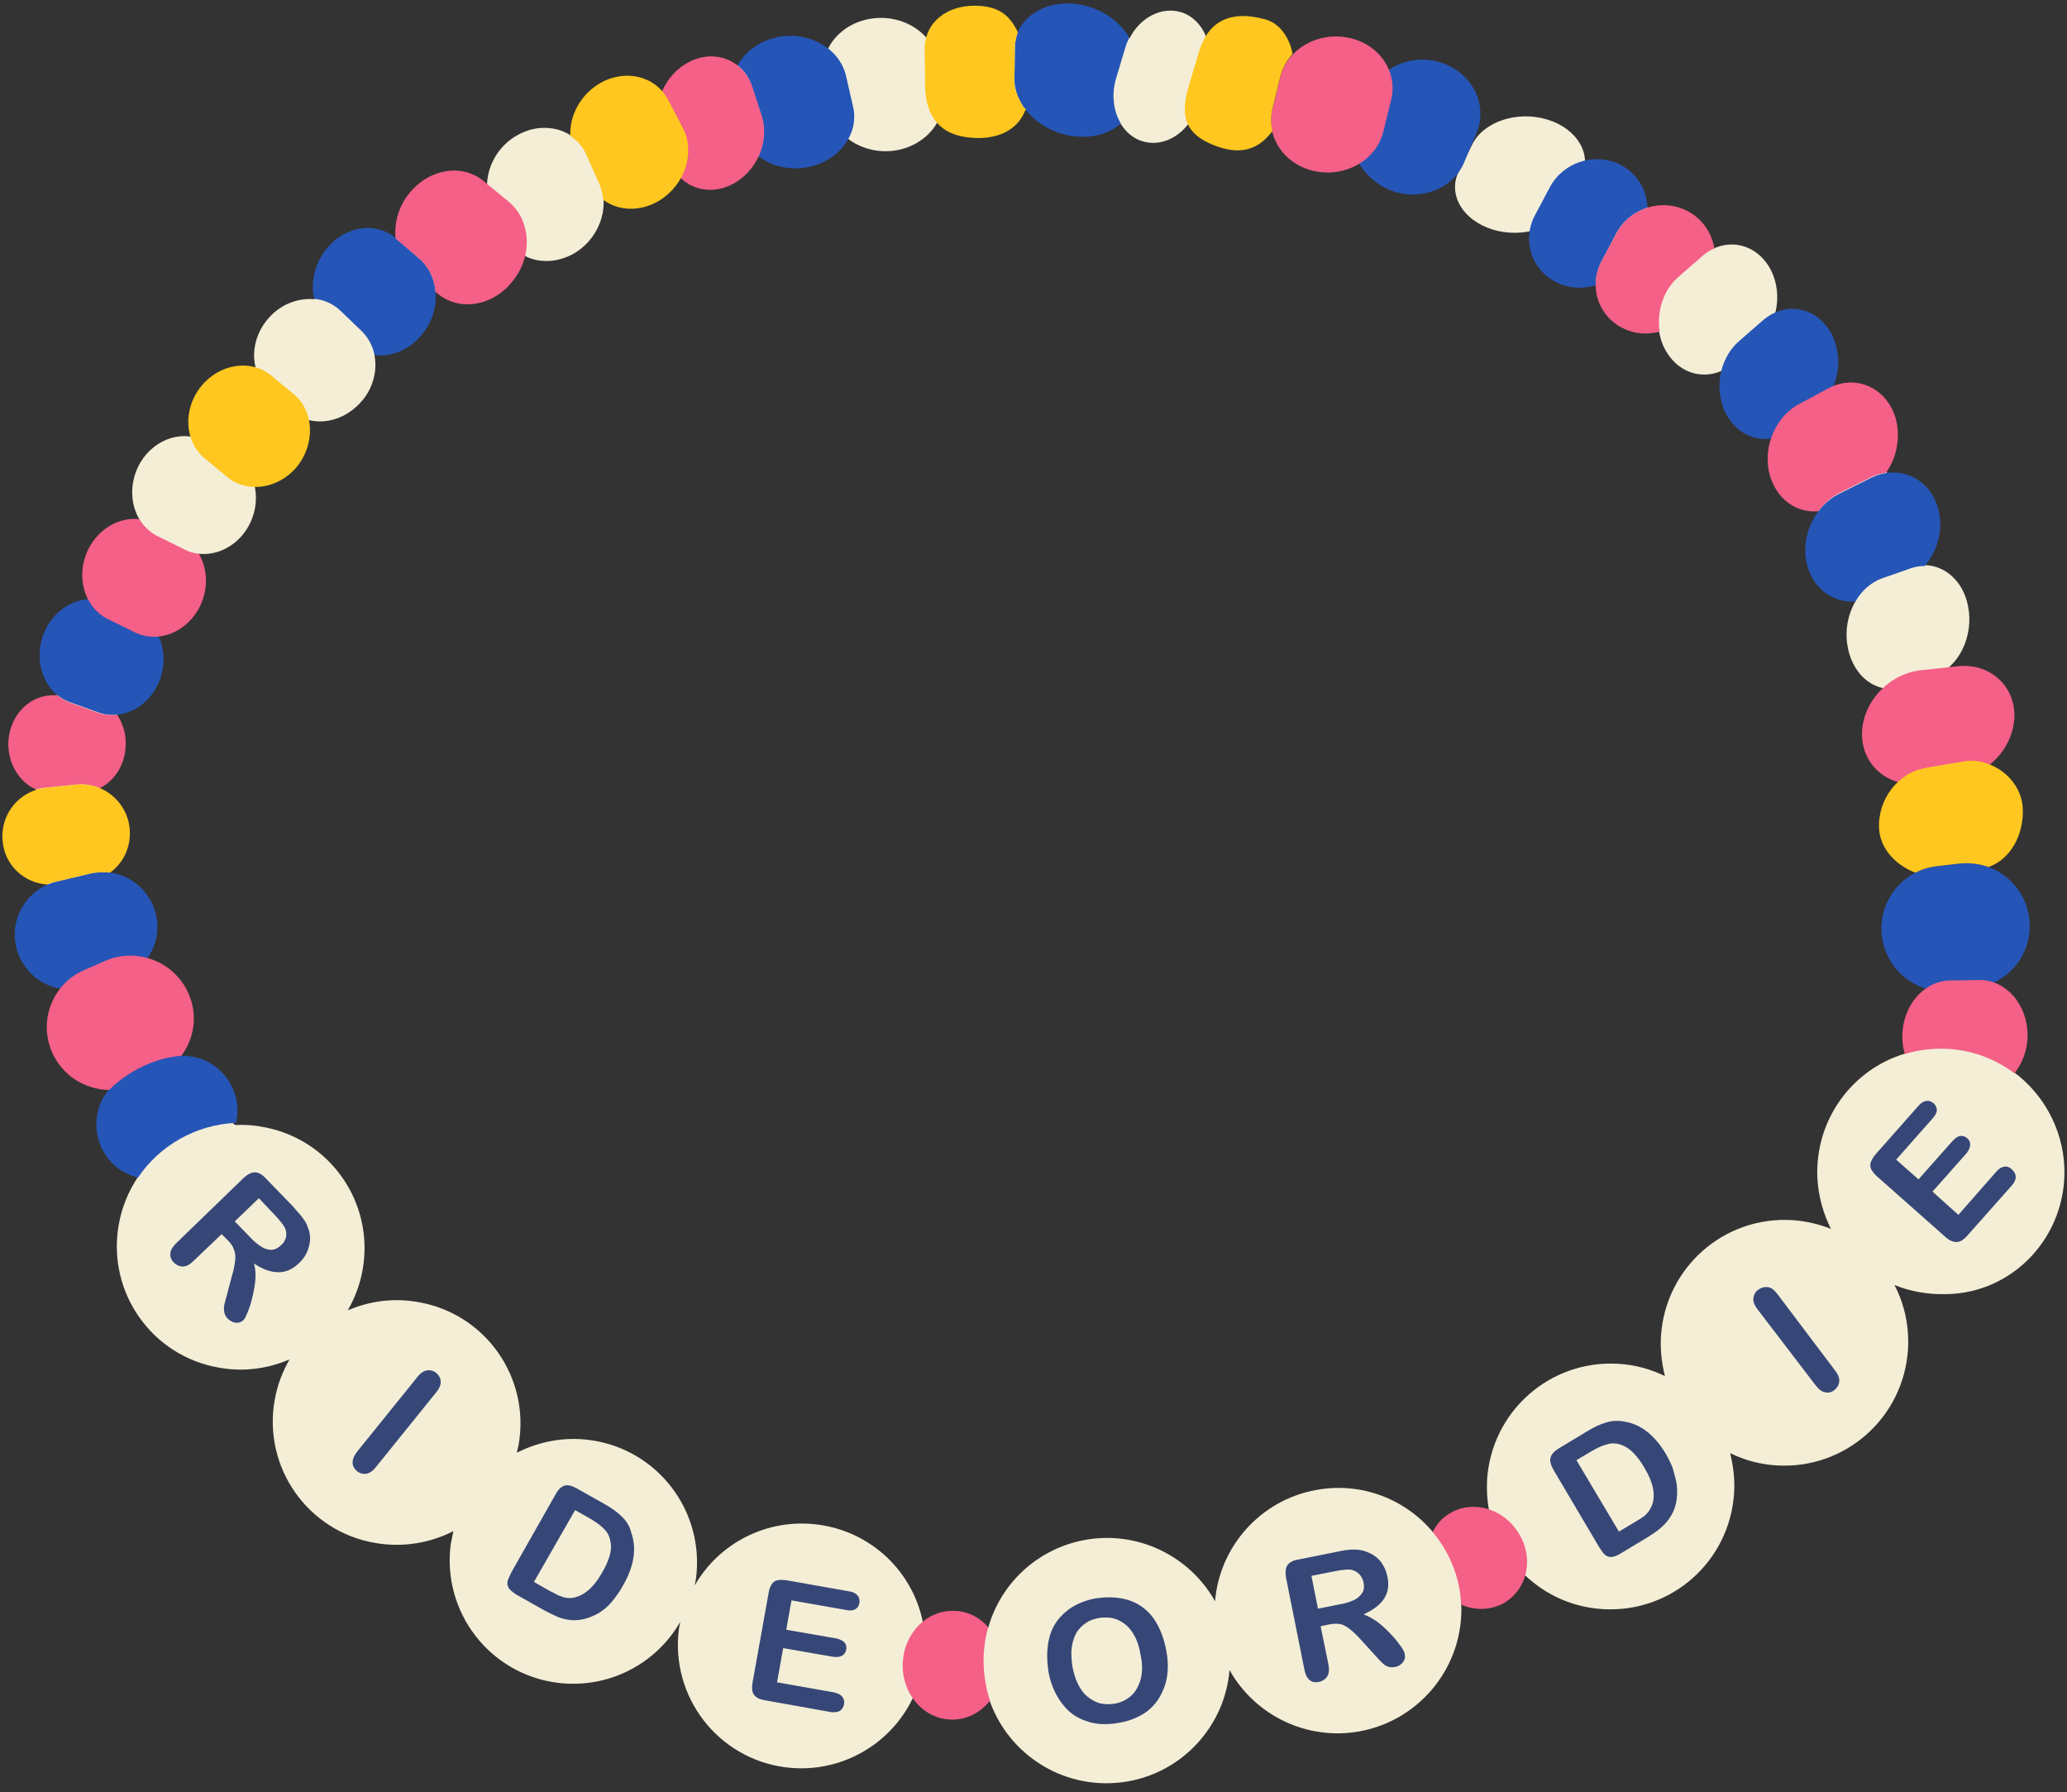
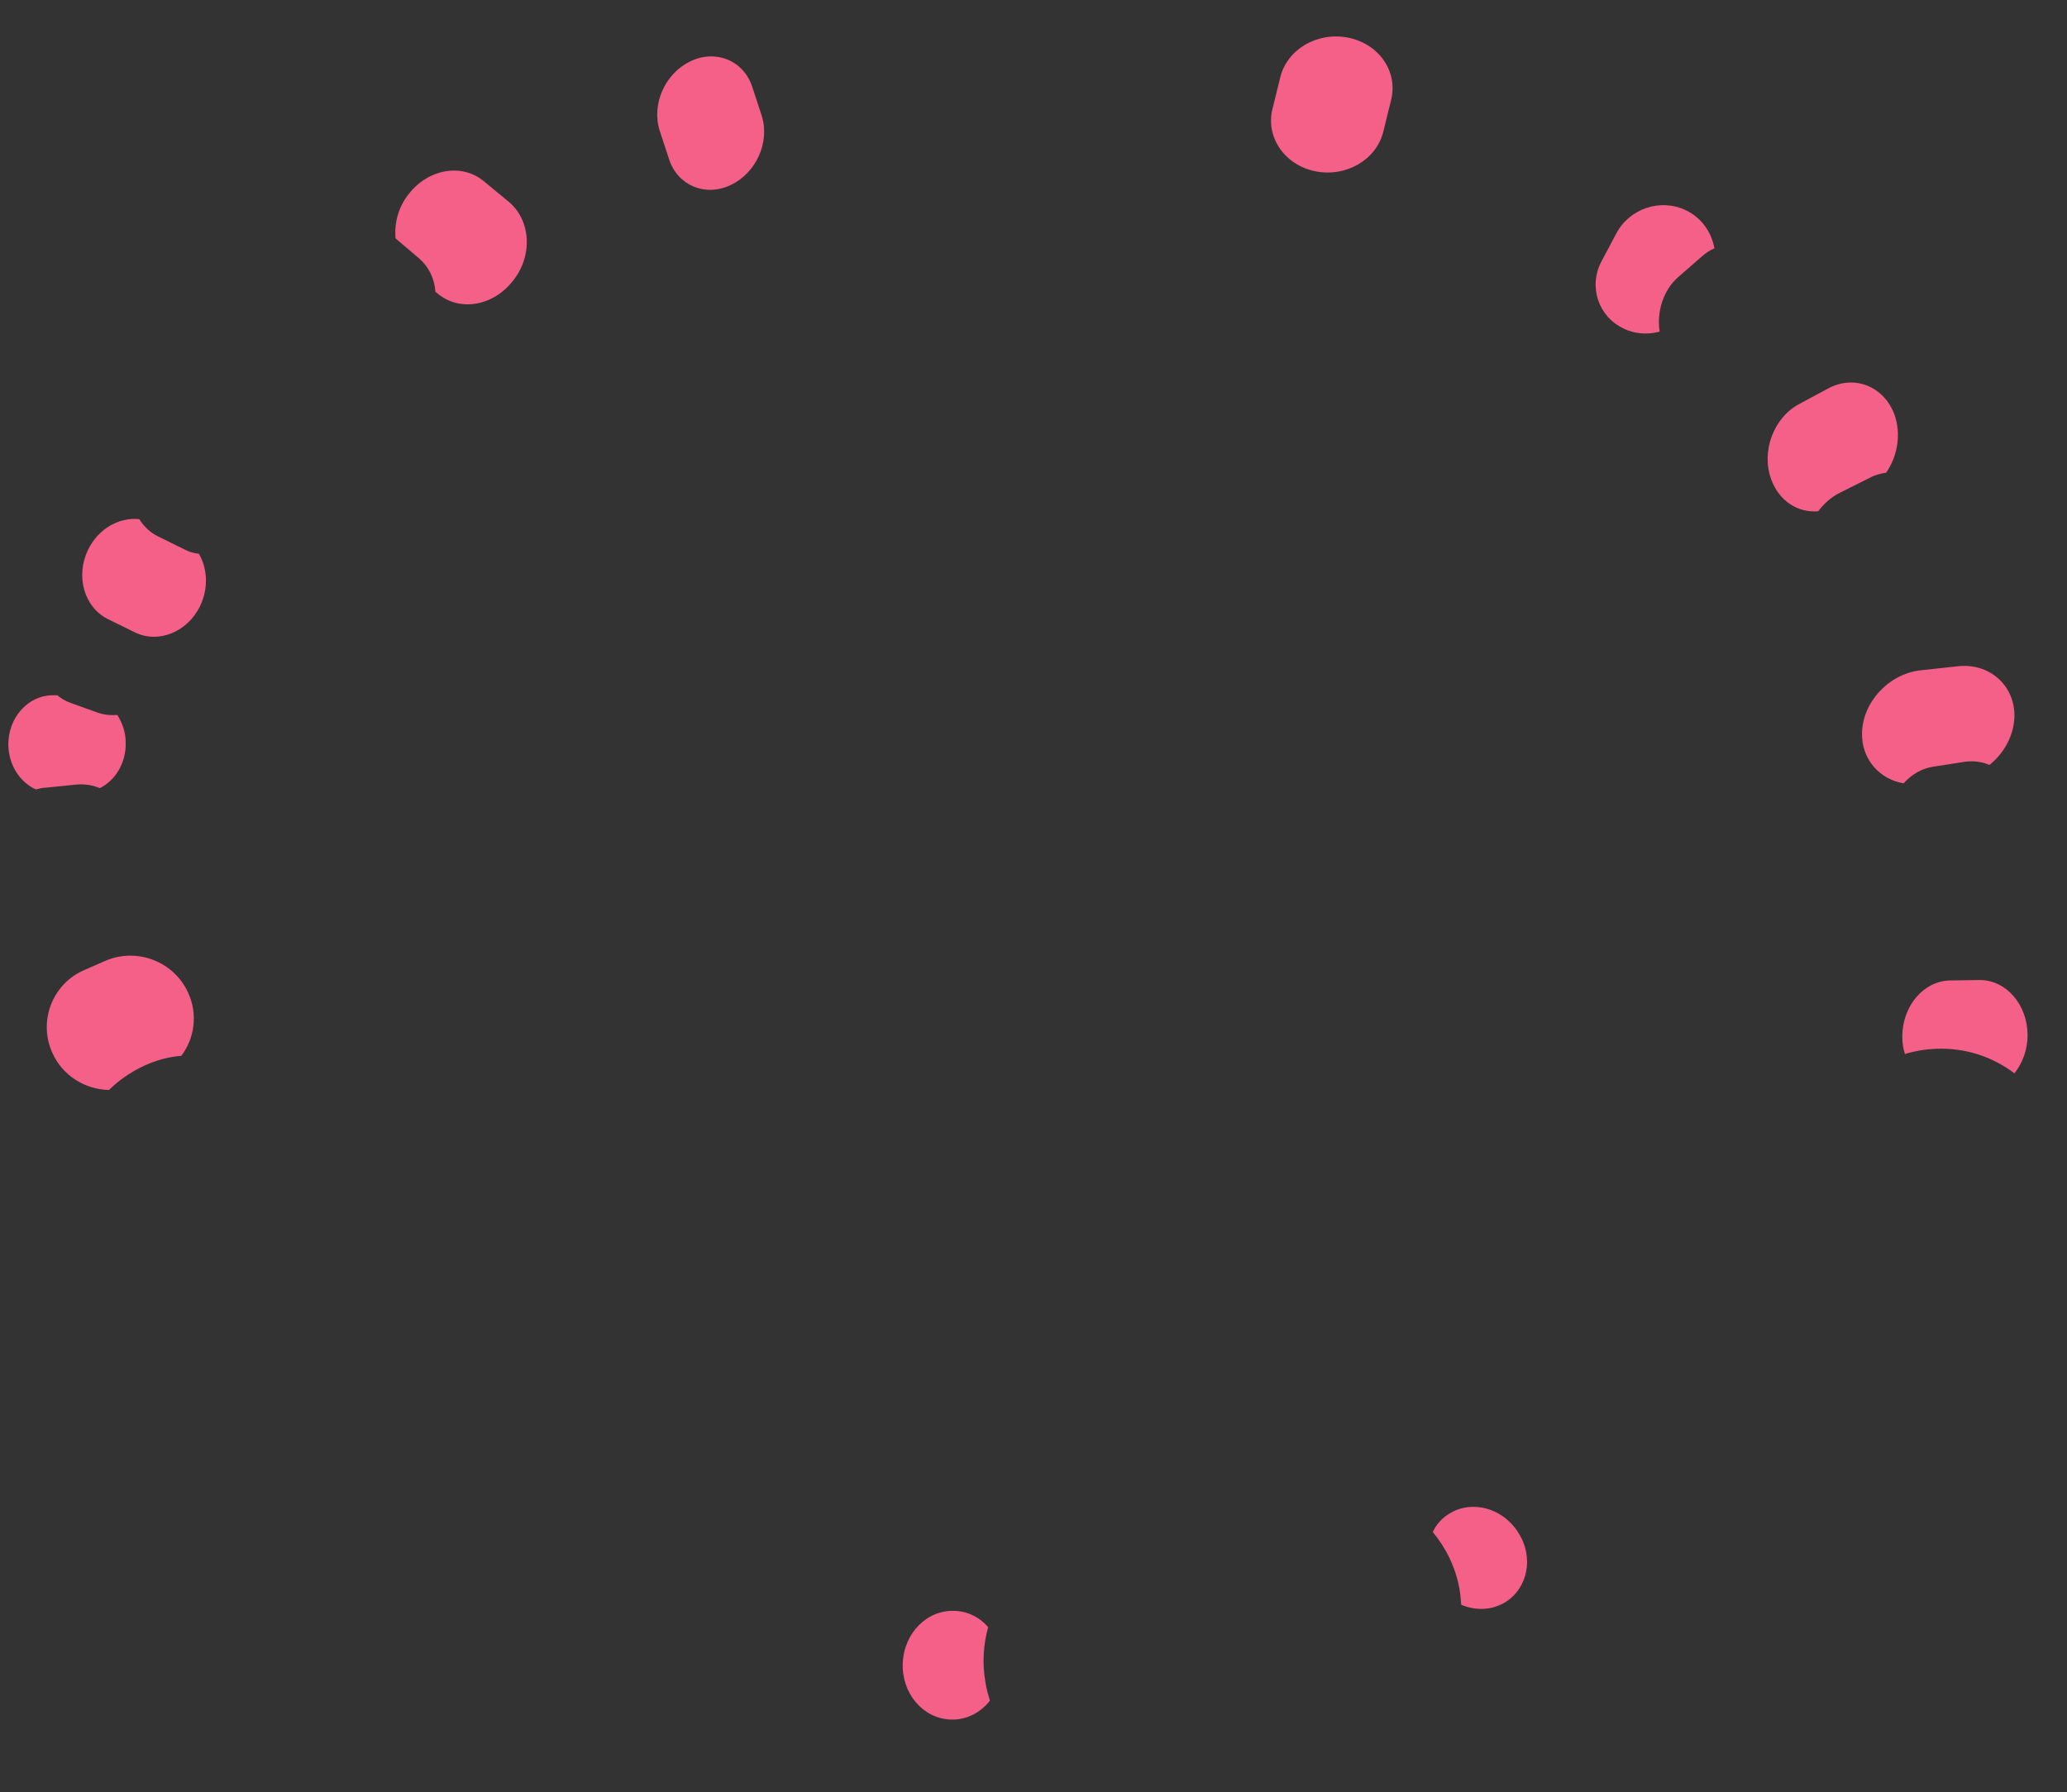
<svg xmlns="http://www.w3.org/2000/svg" height="409.1" preserveAspectRatio="xMidYMid meet" version="1.0" viewBox="-0.4 -0.8 471.9 409.1" width="471.9" zoomAndPan="magnify">
  <rect x="-0.4" y="-0.8" width="471.9" height="409.1" fill="#333333" stroke="none" />
  <g id="change1_1">
-     <path d="M332.7,38.2l3-6c2.6-5.3,10.4-7.8,17.2-5.7c6.9,2.1,10.3,8.1,7.7,13.4l-3,6c-2.6,5.3-10.4,7.8-17.2,5.7 C333.5,49.5,330,43.5,332.7,38.2z M363.8,64.3L378.4,75c0.3,1.7,0.9,3.4,1.9,4.9c3.5,5.4,10.2,6.4,15.1,2.2l5.5-4.8 c4.8-4.2,5.9-12,2.4-17.5c-2.9-4.5-8-5.9-12.4-3.9l-15.2-9.4l-12.2-0.4c0,0-2.4,6.3-2.5,7.2S363.8,64.3,363.8,64.3z M421.5,147.2 c1.4,6.9,7.2,10.8,13,8.7l6.5-2.3c5.8-2,9.3-9.2,7.9-16.1c-1.1-5.6-5.2-9.2-9.8-9.3l-8.8-21.3l-11.5-2l-4.1,10.9l8.6,20.5 C421.4,139.5,420.7,143.4,421.5,147.2z M433.7,166.8l0.4,11.2l10.7,1.9l8.9-6l-10-5.3L433.7,166.8z M188.8,23.7 c1,6.4,7.7,10.8,14.8,9.9s12.2-6.8,11.2-13.1l-1.1-7.2c-1-6.4-7.7-10.8-14.8-9.9c-7.2,0.9-12.2,6.8-11.2,13.1L188.8,23.7z M255.5,27.5c1.1,1.8,2.8,3.3,4.8,3.9c5.2,1.7,10.9-2,12.8-8.2l2.1-7c1.9-6.2-0.8-12.6-5.9-14.2c-4.5-1.4-9.4,1.2-11.8,5.9 l-12.2-0.2l-13.3-0.9l-10.8,8.8l12.4,8.7L255.5,27.5z M17,156.7l-4.4,1.1l-4.8,21.5l2.5,21.7l12.3,7.4l1.9-10.2l-2.2-19.2l4-16.7 L17,156.7z M470.9,265.6c-0.4-8.8-4.8-16.6-11.3-21.5l0,0c0,0-9.4-13.9-10.4-13.9s-10,0-10,0l-4.7,9.5c-12,3.6-20.5,15-20,28.2 c0.2,4.2,1.3,8.2,3.1,11.8c-2.8-1.1-5.8-1.8-8.9-2c-15.6-0.9-28.9,10.9-29.9,26.5c-0.2,3.2,0.2,6.2,0.9,9.1 c-3.3-1.6-6.9-2.6-10.7-2.8c-15.6-0.9-28.9,10.9-29.9,26.5c-0.1,2.3,0,4.5,0.4,6.7l-0.4,6.2l-12.3-0.9c-6.3-7.6-16.4-11.6-26.7-9.7 c-12.8,2.3-22.1,13-23.1,25.4c-5.7-10.2-17.5-16.2-29.7-14c-10.9,2-19.3,10-22.1,20.1l-9.6,4.4l-5.3-5.7 c-2.3-11.5-11.7-20.7-24-22.3c-11.7-1.5-22.6,4.3-28.1,13.9c0.1-0.5,0.2-1.1,0.3-1.6c2-15.5-8.9-29.6-24.3-31.6 c-5.9-0.8-11.7,0.4-16.6,2.9c0.1-0.6,0.3-1.2,0.4-1.8c2.7-15.4-7.6-30-23-32.6c-5.6-1-11.1-0.2-16,1.9c1.6-2.8,2.8-5.9,3.4-9.3 c2.7-15.4-7.6-30-23-32.6c-2-0.4-4.1-0.5-6.1-0.4l-7.5-6.1l-14.8,6.1V268l0,0c-2.1,3.2-3.6,6.8-4.3,10.8c-2.7,15.4,7.6,30,23,32.6 c5.6,1,11.1,0.2,16-1.9c-1.6,2.8-2.8,5.9-3.4,9.3c-2.7,15.4,7.6,30,23,32.6c6.3,1.1,12.5,0,17.8-2.7c-0.2,1-0.4,2-0.6,3 c-2,15.5,8.9,29.6,24.3,31.6c11.7,1.5,22.6-4.3,28.1-13.9c-0.1,0.5-0.2,1.1-0.3,1.6c-2,15.5,8.9,29.6,24.3,31.6 c12.4,1.6,24-5.1,29.1-15.8l17.4,0.2h0c4.4,13.1,17.8,21.3,31.8,18.8c12.8-2.3,22.1-13,23.1-25.4c5.7,10.2,17.5,16.2,29.7,14 c14.1-2.6,23.9-15.2,23.2-29.2l14.5-6.5c4.7,4.5,10.9,7.4,17.9,7.8c15.6,0.9,28.9-10.9,29.9-26.5c0.2-3.2-0.2-6.2-0.9-9.1 c3.3,1.6,6.9,2.6,10.7,2.8c15.6,0.9,28.9-10.9,29.9-26.5c0.3-5.3-0.8-10.3-3.1-14.7c3.6,1.5,7.6,2.2,11.8,2.1 C459.4,294.4,471.5,281.2,470.9,265.6z M36.7,128.9l8.3-3.3c4.6,0.5,9.4-2.2,11.7-7c2.9-6,0.9-13.1-4.5-15.8l-6.1-3 c-5.4-2.7-12.1,0-15,6c-1.9,4-1.7,8.5,0.3,11.9l-2.6,7.9L36.7,128.9z M130.2,57.3c6-3.2,8.8-10.5,6.3-16.3l-2.9-6.5 c-2.6-5.8-9.6-7.8-15.6-4.6c-4.4,2.3-7,6.8-7.2,11.2l-4,11.6l12.8,5C122.6,59.2,126.5,59.2,130.2,57.3z M65.6,92.6 c4.3,4.2,11.5,3.6,16.1-1.3c3-3.1,4.1-7.3,3.4-11l2.5-10.1l11.4-4.5l2-11.6L90,53.6L83,58.1l-11.7,9.4c-3.5-0.3-7.3,1-10.1,4 c-4.6,4.9-4.8,12.2-0.5,16.4L65.6,92.6z M184.7,24.3l-5.4-7l-11.2-3.1l-5.8,11l10.6,9.8L184.7,24.3z" fill="#f4eed7" />
-   </g>
+     </g>
  <g id="change2_1">
-     <path d="M31.1,268c-3.6-0.9-6.8-3.3-8.4-7c-2-4.5-1.2-9.5,1.7-13c0,0,0.3-5.9,1.1-6.2c0.8-0.3,9.1-3.9,10.5-3.7 s4.5-0.3,4.6-0.2c0,0.1,0.4,2.3,0.4,2.3c4.9-0.1,9.6,2.6,11.7,7.4c1.2,2.6,1.4,5.3,0.8,7.9C44.3,255.9,36,260.7,31.1,268z M95.3,58.2L90,53.6c-4.7-4-11.9-2.8-16.1,2.7c-2.5,3.3-3.4,7.5-2.6,11.1c2.2,0.2,4.3,1.1,6,2.7l4.9,4.7c1.5,1.5,2.5,3.4,2.9,5.4 c3.9,0.6,8.3-1.2,11.1-5C100.4,69.9,100,62.2,95.3,58.2z M192.7,16.3c-1.6-6.2-8.6-10.1-15.7-8.6c-4.1,0.9-7.3,3.3-9,6.4 c1.4,1.2,2.6,2.7,3.2,4.7l2.2,6.7c1,3.1,0.7,6.4-0.7,9.3c3,2.4,7.3,3.4,11.6,2.5c7.1-1.5,11.6-7.8,10-14L192.7,16.3z M35.2,207.9 c-1.6-6.7-8.3-10.9-15-9.3l-7.6,1.8c-6.7,1.6-10.9,8.3-9.3,15s8.3,10.9,15,9.3l7.6-1.8C32.6,221.3,36.8,214.6,35.2,207.9z M15.6,159.5l6.4,2.3c5.6,2.1,12-1.4,14.2-7.7c2.2-6.3-0.6-13.1-6.2-15.2l-6.4-2.3c-5.6-2.1-12,1.4-14.2,7.7S9.9,157.5,15.6,159.5z M435.9,128.9c1.1-0.4,2.1-0.5,3.1-0.5c3.3-3.8,4.5-9.3,2.8-14c-2.3-6.5-9.2-9.2-15.3-6l-7,3.5c-6.2,3.1-9.3,10.9-7,17.3 c1.7,4.9,6,7.6,10.7,7.3c1.4-2.5,3.6-4.4,6.1-5.3L435.9,128.9z M462.9,209c-0.9-7.9-7.9-13.5-15.8-12.7l-5.2,0.6 c-7.9,0.9-13.5,7.9-12.7,15.8c0.9,7.9,7.9,13.5,15.8,12.7l5.2-0.6C458.1,223.9,463.8,216.9,462.9,209z M417.2,74.5 c-3.5-5.4-10.2-6.4-15.1-2.2l-5.5,4.8c-4.8,4.2-5.9,12-2.4,17.5c3.5,5.4,10.2,6.4,15.1,2.2l5.5-4.8C419.7,87.8,420.7,80,417.2,74.5z M245.3,0.1c-7.6-0.9-13.9,3.5-14,9.8l-0.1,7.2c-0.1,6.4,6,12.3,13.6,13.2c4.3,0.5,8.1-0.6,10.7-2.9c-1.7-2.8-2.2-6.6-1.1-10.3 l2.1-7c0.2-0.8,0.6-1.6,0.9-2.3C255.2,3.9,250.6,0.8,245.3,0.1z M369.3,36.7c-5.8-2.8-12.9-0.4-15.9,5.3l-3.4,6.4 c-3,5.7-0.7,12.6,5.1,15.3c2.8,1.4,6,1.5,8.8,0.6c0-1.8,0.4-3.7,1.3-5.4l3.4-6.4c1.5-2.9,4.1-4.9,7.1-5.9 C375.6,42.5,373.3,38.6,369.3,36.7z M329.2,13.7c-4.8-1.8-10-0.8-13.5,2.2c1.5,2.9-2.3,5.1-3.6,8.3l1.2,8.2 c-0.7,1.7-2.3,2.7-3.6,3.8c1.4,2.6,4.3,5.3,7.5,6.5c6.7,2.5,14.2-0.4,16.7-6.5l2.9-6.9C339.2,23.2,335.9,16.2,329.2,13.7z" fill="#2555b7" />
-   </g>
+     </g>
  <g id="change3_1">
    <path d="M343.3,364.9c-3.1,1.9-6.8,2-10.1,0.6c-0.1-1.2-0.2-2.4-0.4-3.6c-0.9-5-3.1-9.4-6.1-13c0.8-1.7,2.1-3.2,3.8-4.2 c5.1-3.2,12.2-1.3,15.7,4.3C349.8,354.5,348.5,361.6,343.3,364.9z M224.6,383.3c-0.8-4.4-0.5-8.7,0.6-12.7c-1.9-2.2-4.6-3.6-7.6-3.7 c-6.3-0.3-11.6,5-11.9,11.9c-0.3,6.8,4.5,12.6,10.8,12.9c3.6,0.2,6.9-1.5,9.1-4.3C225.2,386,224.8,384.7,224.6,383.3z M115.8,45.3 l-5.7-4.7c-5-4.2-12.7-2.9-17.2,2.9c-2.4,3-3.3,6.7-3,10.1c0,0,0.1,0,0.1,0.1l5.3,4.5c2.2,1.9,3.5,4.6,3.7,7.6l0.5,0.4 c5,4.2,12.7,2.9,17.2-2.9C121.3,57.6,120.8,49.5,115.8,45.3z M23.7,218.5l-4.8,2.1c-7.3,3.1-10.6,11.6-7.4,18.8 c2.3,5.3,7.5,8.5,13,8.6c0,0,6.5-7,16.5-7.8c3-4,3.8-9.4,1.6-14.3C39.4,218.7,30.9,215.4,23.7,218.5z M22.4,179.1 c3.6-1.8,6-5.8,5.9-10.4c0-2.4-0.8-4.5-1.9-6.3c-1.5,0.1-2.9,0-4.4-0.5l-6.4-2.3c-1.1-0.4-2.1-1-2.9-1.7l-1.2,0 c-5.6,0.1-10.1,5.2-10,11.4c0.1,4.6,2.7,8.5,6.3,10.1c0.7-0.2,1.5-0.4,2.2-0.4l6.9-0.7C18.9,178.1,20.7,178.4,22.4,179.1z M171.3,18.9c-2-5.9-8.3-8.5-14.1-5.7c-5.8,2.8-8.9,9.8-7,15.8l2.2,6.7c2,5.9,8.3,8.5,14.1,5.7c5.8-2.8,8.9-9.8,7-15.8L171.3,18.9z M41.7,124.6l-6.1-3c-1.8-0.9-3.2-2.3-4.2-3.9c-4.6-0.5-9.4,2.2-11.7,7c-2.9,6-0.9,13.1,4.5,15.8l6.1,3c5.4,2.7,12.1,0,15-6 c1.9-4,1.7-8.5-0.3-11.9C43.9,125.5,42.8,125.2,41.7,124.6z M430.2,107.1c2.6-3.7,3.5-8.8,1.9-13.3c-2.4-6.4-9.1-9.1-15-6l-6.7,3.6 c-5.9,3.1-8.8,10.9-6.4,17.3c1.8,4.9,6.1,7.6,10.7,7.2c1.3-1.7,2.9-3.2,4.9-4.2l7-3.5C427.7,107.6,429,107.3,430.2,107.1z M307.4,7.8c-7-1.4-13.9,2.6-15.5,9l-1.8,7.3c-1.6,6.4,2.8,12.8,9.8,14.2c7,1.4,13.9-2.6,15.5-9l1.8-7.3 C318.8,15.5,314.4,9.2,307.4,7.8z M441,174.2l7.1-1.1c2.1-0.3,4,0,5.7,0.7c3.4-2.7,5.6-6.8,5.7-11.1c0.1-7.1-5.8-12.3-13.1-11.4 l-8.3,0.9c-7.3,0.8-13.3,7.3-13.4,14.4c-0.1,5.9,4,10.5,9.5,11.4C436,176,438.3,174.6,441,174.2z M451.6,222.9l-6.8,0.1 c-6,0.1-10.9,5.8-10.9,12.8c0,1.4,0.2,2.8,0.6,4c2.2-0.7,4.6-1.1,7-1.2c6.7-0.3,13,1.8,18,5.6c1.8-2.3,3-5.3,3-8.7 C462.5,228.5,457.6,222.9,451.6,222.9z M384.5,47.2c-5.8-2.8-12.9-0.4-15.9,5.3l-3.4,6.4c-3,5.7-0.7,12.6,5.1,15.3 c2.6,1.3,5.6,1.4,8.2,0.7c-0.7-4.5,0.8-9.5,4.3-12.5l5.5-4.8c0.8-0.7,1.7-1.3,2.7-1.7C390.4,52.3,388.1,48.9,384.5,47.2z" fill="#f46087" />
  </g>
  <g id="change4_1">
-     <path d="M68.7,277.2c-0.5-0.7-1.3-1.5-2.1-2.5l-6.4-6.6c-0.8-0.9-1.7-1.3-2.4-1.3c-0.8,0-1.6,0.4-2.5,1.2L39.8,283 c-0.8,0.8-1.3,1.6-1.3,2.3c-0.1,0.8,0.2,1.5,0.8,2.1c0.6,0.6,1.3,0.9,2,0.9c0.8,0,1.6-0.4,2.4-1.2l6.5-6.2l1.4,1.4 c0.7,0.7,1.2,1.4,1.4,2.1c0.3,0.7,0.4,1.5,0.3,2.4c-0.1,1-0.3,2.2-0.8,3.8l-1.1,4.2c-0.3,1-0.5,1.8-0.6,2.3c-0.1,0.5-0.1,1.1,0,1.6 c0.1,0.5,0.3,1,0.8,1.5c0.4,0.4,0.8,0.6,1.2,0.8c0.4,0.1,0.9,0.2,1.3,0.1c0.4-0.1,0.8-0.3,1-0.5c0.3-0.2,0.6-0.8,1-1.8 c0.4-0.9,0.8-2.1,1.1-3.4c0.3-1.3,0.6-2.7,0.7-4.1c0.1-1.4,0-2.6-0.3-3.7c2,1.4,3.9,2,5.6,2c1.7,0,3.3-0.7,4.8-2.2 c0.7-0.7,1.3-1.5,1.7-2.4c0.4-0.9,0.6-1.8,0.7-2.8c0-1-0.1-1.9-0.5-2.8C69.7,278.7,69.3,278,68.7,277.2z M64.9,281.6 c-0.2,0.7-0.5,1.3-1.1,1.8c-0.7,0.7-1.4,1-2.2,1.1c-0.7,0-1.5-0.2-2.3-0.7c-0.8-0.5-1.7-1.2-2.6-2.2l-3.5-3.6l5.5-5.3l3.6,3.8 c1.3,1.4,2.1,2.4,2.4,3.1C65,280.2,65,280.9,64.9,281.6z M100.2,314.5c0.1,0.8-0.3,1.6-1,2.5l-13.8,17.1c-0.7,0.9-1.5,1.4-2.2,1.5 c-0.8,0.1-1.5-0.1-2.1-0.6c-0.6-0.5-1-1.2-1-1.9c0-0.8,0.3-1.6,1-2.5l13.8-17.1c0.7-0.9,1.5-1.4,2.2-1.5c0.8-0.1,1.5,0.1,2.1,0.6 C99.8,313.1,100.2,313.8,100.2,314.5z M141.6,345.4c-1-1-2.4-2-4-2.9l-6.4-3.6c-1.1-0.6-2-0.8-2.7-0.6c-0.7,0.2-1.4,0.8-2,1.9 l-10.1,17.8c-0.4,0.8-0.7,1.5-0.9,2c-0.1,0.6-0.1,1.1,0.2,1.6c0.3,0.5,0.9,1,1.8,1.6l6.4,3.6c1.1,0.6,2.2,1.1,3.1,1.5 c1,0.4,1.9,0.6,2.9,0.7c1,0.1,1.9,0,2.9-0.2c1.3-0.3,2.4-0.8,3.5-1.4c1.1-0.7,2.1-1.5,3-2.6c0.9-1.1,1.8-2.3,2.6-3.8 c2.5-4.4,3.1-8.4,1.8-12C143.4,347.6,142.6,346.4,141.6,345.4z M137.1,358.1c-1.9,3.4-4.1,5.3-6.6,5.8c-0.5,0.1-1.1,0.1-1.7,0 c-0.6-0.1-1.1-0.3-1.6-0.5c-0.5-0.2-1.1-0.6-2-1l-3.7-2.1l9.4-16.4l3.2,1.8c1.5,0.9,2.7,1.7,3.6,2.7c0.9,0.9,1.3,2.2,1.4,3.8 C139.1,353.7,138.5,355.7,137.1,358.1z M195.4,363.4c0.4,0.5,0.5,1,0.4,1.7c-0.1,0.6-0.4,1.1-0.9,1.4c-0.5,0.3-1.2,0.4-2.1,0.2 l-12.5-2.2l-1.2,6.7l11.5,2c0.8,0.2,1.4,0.5,1.8,0.9c0.4,0.5,0.5,1,0.4,1.6c-0.1,0.6-0.4,1.1-0.9,1.4c-0.5,0.3-1.2,0.4-2,0.3 l-11.5-2l-1.4,7.8l13,2.3c0.9,0.2,1.5,0.5,1.9,1c0.4,0.5,0.5,1.1,0.4,1.7c-0.1,0.6-0.4,1.1-0.9,1.5c-0.5,0.3-1.2,0.4-2.1,0.3 l-15.1-2.7c-1.2-0.2-2-0.6-2.5-1.3c-0.4-0.6-0.5-1.5-0.3-2.7l3.7-20.6c0.1-0.8,0.4-1.4,0.7-1.9c0.3-0.5,0.8-0.8,1.3-0.9 c0.5-0.1,1.2-0.1,2,0l14.7,2.6C194.4,362.6,195.1,363,195.4,363.4z M263.1,368.8c-1.4-2-3.2-3.4-5.4-4.2c-2.2-0.8-4.8-1-7.6-0.6 c-2.1,0.3-3.9,1-5.5,1.9c-1.5,0.9-2.8,2.1-3.8,3.5c-1,1.4-1.6,3.1-1.9,4.9c-0.3,1.9-0.3,3.9,0,6c0.3,2.1,0.9,3.9,1.8,5.6 c0.9,1.7,2,3.1,3.3,4.2c1.3,1.1,2.9,1.8,4.7,2.3c1.8,0.4,3.8,0.5,6,0.1c2.2-0.3,4-1,5.6-1.9c1.6-0.9,2.8-2.1,3.8-3.6 c0.9-1.5,1.6-3.1,1.9-4.9c0.3-1.8,0.3-3.8-0.1-5.9C265.4,373.2,264.4,370.8,263.1,368.8z M260,382.6c-0.5,1.6-1.2,2.9-2.3,3.8 c-1.1,0.9-2.3,1.5-3.8,1.7c-1.1,0.2-2.2,0.1-3.2-0.1c-1-0.3-1.9-0.8-2.8-1.5c-0.9-0.7-1.6-1.7-2.2-2.9c-0.6-1.2-1-2.6-1.3-4.2 c-0.2-1.6-0.3-3-0.1-4.3c0.2-1.3,0.6-2.4,1.1-3.3c0.6-0.9,1.3-1.6,2.2-2.2c0.9-0.6,1.9-0.9,3-1.1c1.6-0.2,3-0.1,4.3,0.5 c1.3,0.6,2.4,1.5,3.3,2.9c0.9,1.4,1.5,3.1,1.8,5.1C260.5,379.1,260.4,381,260,382.6z M319.5,375.1c-0.6-0.8-1.3-1.8-2.3-2.8 c-0.9-1-1.9-1.9-3-2.8c-1.1-0.8-2.2-1.4-3.3-1.8c2.2-1,3.8-2.2,4.7-3.6c0.9-1.4,1.2-3.2,0.7-5.2c-0.2-1-0.6-1.9-1.1-2.7 c-0.5-0.8-1.2-1.5-2-2c-0.8-0.5-1.7-0.9-2.6-1.1c-0.8-0.2-1.6-0.2-2.5-0.2c-0.9,0.1-2,0.2-3.2,0.5l-9,1.8c-1.2,0.2-2,0.7-2.4,1.3 c-0.4,0.6-0.5,1.6-0.3,2.8l4.2,21c0.2,1.1,0.6,1.9,1.2,2.4c0.6,0.5,1.3,0.6,2.2,0.4c0.8-0.2,1.4-0.6,1.8-1.2 c0.4-0.6,0.5-1.6,0.3-2.7l-1.8-8.8l1.9-0.4c1-0.2,1.8-0.2,2.5-0.1c0.7,0.1,1.4,0.5,2.2,1.1c0.8,0.6,1.7,1.5,2.8,2.7l3,3.3 c0.7,0.8,1.2,1.3,1.6,1.7c0.4,0.4,0.8,0.7,1.3,0.9c0.5,0.2,1,0.2,1.7,0.1c0.5-0.1,1-0.3,1.3-0.6c0.4-0.3,0.6-0.6,0.8-1 c0.2-0.4,0.2-0.8,0.1-1.1C320.4,376.6,320.1,376,319.5,375.1z M310.6,362.8c-0.4,0.6-1,1.2-1.8,1.6c-0.9,0.4-2,0.8-3.3,1l-5,1 l-1.5-7.5l5.1-1c1.9-0.4,3.2-0.5,3.9-0.4c0.7,0.1,1.4,0.5,1.9,1c0.5,0.5,0.8,1.1,1,1.9C311.1,361.4,311,362.2,310.6,362.8z M380,331.2c-2.6-4.4-5.8-6.9-9.5-7.5c-1.5-0.3-2.9-0.2-4.2,0.2c-1.4,0.4-2.9,1.1-4.5,2.1l-6.3,3.8c-1,0.6-1.7,1.3-1.9,2.1 c-0.2,0.7,0,1.6,0.6,2.7l10.4,17.6c0.5,0.8,0.9,1.4,1.3,1.8c0.4,0.4,0.9,0.6,1.5,0.6c0.6,0,1.4-0.3,2.2-0.8l6.3-3.8 c1.1-0.7,2-1.3,2.8-2c0.8-0.7,1.5-1.4,2-2.2c0.6-0.8,1-1.7,1.3-2.6c0.4-1.2,0.5-2.5,0.5-3.8c0-1.3-0.3-2.6-0.7-3.9 C381.5,334,380.8,332.7,380,331.2z M376.8,342.7c-0.2,0.5-0.5,1-0.8,1.5c-0.4,0.5-0.8,0.9-1.2,1.2c-0.4,0.3-1.1,0.7-1.9,1.2 l-3.7,2.2l-9.7-16.3l3.2-1.9c1.5-0.9,2.8-1.5,4.1-1.8c1.2-0.3,2.6-0.1,4,0.7c1.4,0.8,2.8,2.3,4.2,4.7 C377,337.5,377.6,340.3,376.8,342.7z M418.6,312.1c0.7,0.9,1,1.8,0.9,2.5c-0.1,0.8-0.5,1.4-1.1,1.9c-0.6,0.5-1.4,0.7-2.1,0.5 c-0.8-0.1-1.5-0.7-2.2-1.6L400.8,298c-0.7-0.9-1-1.8-0.9-2.5s0.4-1.4,1.1-1.9c0.7-0.5,1.4-0.7,2.2-0.6c0.8,0.1,1.5,0.7,2.2,1.6 L418.6,312.1z M459.8,267.9c0,0.6-0.3,1.2-0.9,1.9l-10.2,11.5c-0.8,0.9-1.6,1.4-2.4,1.4c-0.8,0-1.6-0.3-2.5-1.1l-15.7-13.9 c-0.6-0.5-1-1.1-1.3-1.6c-0.2-0.5-0.3-1.1-0.1-1.6c0.2-0.5,0.5-1.1,1-1.7l9.9-11.2c0.6-0.7,1.2-1,1.8-1.1c0.6-0.1,1.1,0.1,1.6,0.5 c0.5,0.4,0.7,1,0.8,1.5c0,0.6-0.3,1.2-0.9,1.9l-8.4,9.5l5.1,4.5l7.8-8.8c0.6-0.6,1.1-1,1.7-1.1c0.6-0.1,1.1,0.1,1.6,0.5 c0.5,0.4,0.7,0.9,0.7,1.5c0,0.6-0.3,1.2-0.8,1.9l-7.8,8.8l5.9,5.3l8.7-9.9c0.6-0.7,1.2-1,1.8-1.1c0.6-0.1,1.2,0.1,1.7,0.6 C459.6,266.8,459.8,267.3,459.8,267.9z" fill="#364777" />
-   </g>
+     </g>
  <g id="change5_1">
-     <path d="M155.5,28.4c2.9,5.6,0.5,13-5.4,16.6c-4.3,2.6-9.3,2.4-12.8-0.2c-0.1-1.3-0.4-2.5-0.9-3.7l-2.9-6.5 c-0.8-1.9-2.1-3.3-3.7-4.4c-0.2-4.6,2.3-9.3,6.6-11.9c5.9-3.5,12.9-1.8,15.8,3.8L155.5,28.4z M10.3,201.1 C10.3,201.1,10.3,201.1,10.3,201.1c0.4-0.2,0.7-0.3,1.1-0.4c0.4-0.1,0.8-0.2,1.2-0.3l7.6-1.8c0.4-0.1,0.8-0.2,1.2-0.2 c0.2,0,0.5,0,0.7-0.1c0.1,0,0.2,0,0.4,0c0.3,0,0.7,0,1,0c0,0,0.1,0,0.1,0c0.4,0,0.7,0,1.1,0.1c3.1-2.2,4.9-6,4.5-10.1 c-0.6-6.1-6-10.6-12.1-10l-6.9,0.7c-6.1,0.6-10.6,6-10,12.1C0.6,196.6,5,200.7,10.3,201.1z M66.7,89.2l-5.2-4.3 c-4.6-3.8-11.8-2.7-16,2.5c-4.2,5.2-3.8,12.6,0.8,16.4l5.2,4.3c4.6,3.8,11.8,2.7,16-2.5C71.6,100.4,71.3,93,66.7,89.2z M233.1,23.4 c0-0.1-0.1-0.1-0.1-0.2c-0.1-0.2-0.3-0.5-0.4-0.7c0-0.1-0.1-0.1-0.1-0.2c-0.2-0.4-0.4-0.8-0.6-1.3c0-0.1-0.1-0.2-0.1-0.3 c-0.1-0.2-0.1-0.3-0.2-0.5c-0.1-0.2-0.1-0.4-0.2-0.6c0-0.1-0.1-0.3-0.1-0.4c0-0.2-0.1-0.5-0.1-0.7c0-0.1,0-0.2,0-0.4 c0-0.4-0.1-0.7,0-1.1l0.1-7.2c0-0.4,0-0.7,0.1-1c0-0.1,0-0.2,0.1-0.3c0-0.2,0.1-0.4,0.1-0.7c0-0.1,0.1-0.3,0.1-0.4 c0.1-0.3,0.2-0.6,0.3-0.8c-1.8-3.8-4.2-6-9.7-6.1c-6.5-0.1-11.7,3.8-11.6,10.1l0.1,7.2c-0.2,9.8,5.2,12.8,11.9,12.9 c5.3,0.1,9.6-2.2,11.1-6.7l0,0C233.4,23.9,233.3,23.7,233.1,23.4z M436.9,198.4c1.5-0.8,3.2-1.3,5-1.5l5.2-0.6 c2.3-0.2,4.5,0.1,6.5,0.8c5.1-1.8,8.1-7.5,7.8-13.5c-0.4-6.7-7.2-11.6-13.4-10.6l-8.8,1.5c-6.2,1-11,7.2-10.6,13.9 C428.9,193.1,432.6,196.8,436.9,198.4z M288.4,3.6c-8.5-2.3-13.1,1-15,7.2l-2.1,7c-1.9,6.2-2.7,11.8,6.4,14.9 c6.1,2.1,9.8-0.1,12.4-3.6c-0.4-1.6-0.4-3.3,0-5.1l1.8-7.3c0.5-2,1.5-3.7,2.8-5.2C294,7.8,291.8,4.5,288.4,3.6z" fill="#ffc71f" />
-   </g>
+     </g>
</svg>